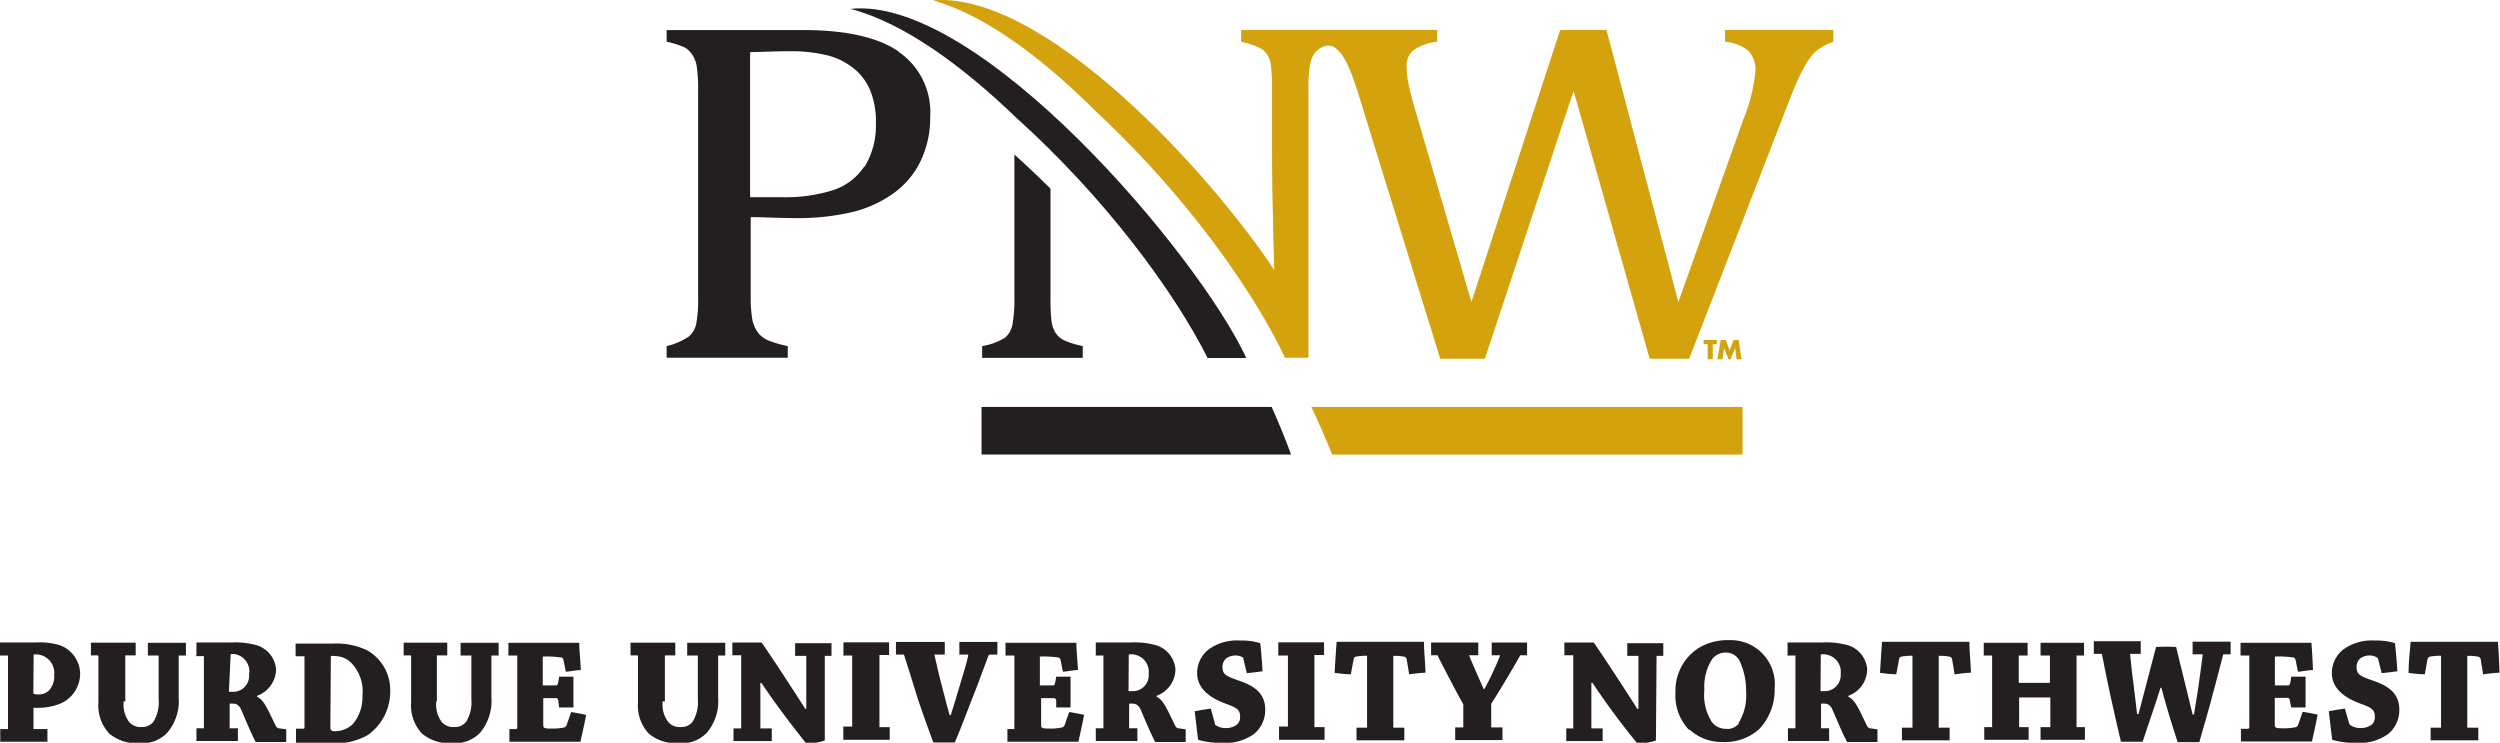
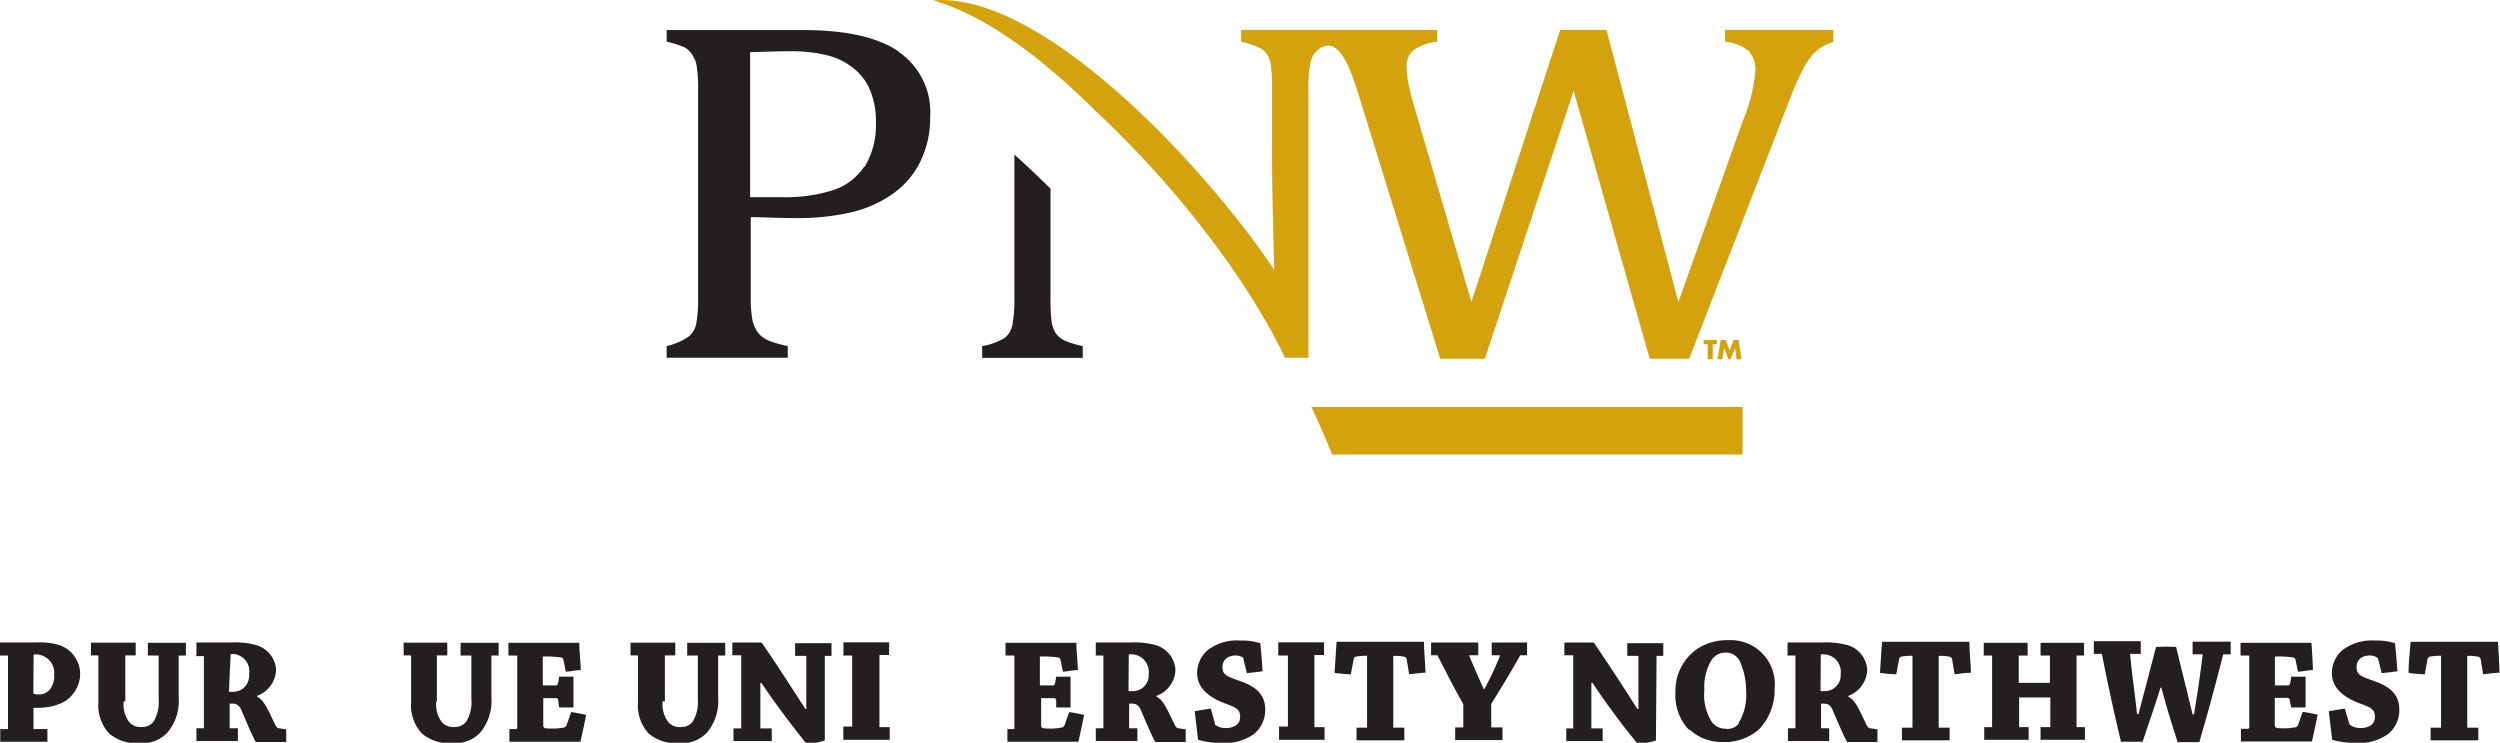
<svg xmlns="http://www.w3.org/2000/svg" id="Layer_1" data-name="Layer 1" width="197.14" height="58.57" viewBox="0 0 197.14 58.57">
  <defs>
    <style>.cls-1{fill:#231f20;}.cls-2{fill:#d3a20c;}</style>
  </defs>
  <title>purdue_university_northwest_logo-freelogovectors.net_</title>
  <path class="cls-1" d="M72.32,74.79q-2.47-1.71-7.56-1.71H54V74a7.24,7.24,0,0,1,1.42.45A1.71,1.71,0,0,1,56,75a2.23,2.23,0,0,1,.37.93,11.81,11.81,0,0,1,.11,1.89V94.17a10.58,10.58,0,0,1-.15,2.08,1.77,1.77,0,0,1-.59,1A5.14,5.14,0,0,1,54,98v.92h9.55V98A8.73,8.73,0,0,1,62,97.55a2.06,2.06,0,0,1-.8-.61,2.84,2.84,0,0,1-.44-1,10.31,10.31,0,0,1-.13-1.78V87.83c.88,0,2.13.08,3.74.08a18.83,18.83,0,0,0,4.11-.44A9.37,9.37,0,0,0,71.82,86,6.65,6.65,0,0,0,74,83.46a7.8,7.8,0,0,0,.78-3.53,5.75,5.75,0,0,0-2.5-5.14m-2.71,9.07a4.69,4.69,0,0,1-2.46,1.85,12.47,12.47,0,0,1-4,.55H60.58V74.82c.73,0,1.81-.07,3.24-.07a11.74,11.74,0,0,1,2.66.28,5.35,5.35,0,0,1,2.08.93A4.35,4.35,0,0,1,70,77.72a6.44,6.44,0,0,1,.5,2.7A6.26,6.26,0,0,1,69.61,83.86Z" transform="translate(-1.43 -70.71)" />
  <path class="cls-1" d="M84.26,85.58c-.89-.88-1.81-1.76-2.76-2.61l-.08-.08V94.14a11.22,11.22,0,0,1-.15,2.14,1.77,1.77,0,0,1-.59,1.06,4.91,4.91,0,0,1-1.8.66v.93h7.93V98a7,7,0,0,1-1.46-.45,1.8,1.8,0,0,1-.67-.57,2.39,2.39,0,0,1-.33-.93,15,15,0,0,1-.08-1.91V85.58" transform="translate(-1.43 -70.71)" />
-   <path class="cls-1" d="M96.65,98.94h3.06c-3.79-8.16-21.08-28.6-31.21-27.53,4.25,1.12,8.86,4.54,13,8.52,7.2,6.48,12.57,13.86,15.15,19" transform="translate(-1.43 -70.71)" />
-   <path class="cls-1" d="M78.83,102.8v3.75h24.41c-.47-1.29-1-2.55-1.53-3.75H78.83" transform="translate(-1.43 -70.71)" />
  <path class="cls-2" d="M137.46,73.08V74a3.48,3.48,0,0,1,1.83.7,2.17,2.17,0,0,1,.56,1.66,13,13,0,0,1-.94,3.75l-5.13,14.42-5.67-21.46h-3.65l-7,21.45-4.37-14.94c-.24-.77-.42-1.46-.55-2.06a7.64,7.64,0,0,1-.19-1.57,1.59,1.59,0,0,1,.52-1.27,4.09,4.09,0,0,1,1.89-.68v-.93H99.3V74a7,7,0,0,1,1.4.46,1.53,1.53,0,0,1,.63.51,2,2,0,0,1,.32.92,14.48,14.48,0,0,1,.09,1.91v4c0,1.84,0,3.9.08,6.2,0,1,.06,2.9.09,4C97,84.55,83.84,70,75,70.74c4.24,1.2,8.78,4.7,12.86,8.76,7.16,6.68,12.45,14.23,14.9,19.42h1.85V77.79a10.22,10.22,0,0,1,.13-2,2.1,2.1,0,0,1,.37-.91,2,2,0,0,1,.65-.49,1,1,0,0,1,.8,0,2.33,2.33,0,0,1,.72.69,6.42,6.42,0,0,1,.65,1.27c.22.55.46,1.24.72,2.1L115,99h3.52l7-21.12,6,21.12h3.11l7.91-20.4c.38-1,.7-1.72,1-2.29a6.45,6.45,0,0,1,.78-1.24,3.12,3.12,0,0,1,.76-.64A4.19,4.19,0,0,1,146,74v-.93h-8.57" transform="translate(-1.43 -70.71)" />
  <path class="cls-2" d="M106.44,106.55h32.4V102.8h-34c.57,1.21,1.12,2.46,1.64,3.75" transform="translate(-1.43 -70.71)" />
  <polyline class="cls-2" points="135.06 28.33 135.06 27.14 135.38 27.14 135.38 26.81 134.34 26.81 134.34 27.14 134.66 27.14 134.66 28.33 135.06 28.33" />
  <polyline class="cls-2" points="135.96 27.45 136.3 28.33 136.46 28.33 136.83 27.45 136.83 27.45 136.94 28.33 137.33 28.33 137.1 26.81 136.71 26.81 136.39 27.62 136.08 26.81 135.69 26.81 135.43 28.33 135.82 28.33 135.95 27.45 135.96 27.45" />
  <path class="cls-1" d="M1.43,122.37c0-.32,0-.7,0-1,.87,0,1.93,0,2.93,0a5.41,5.41,0,0,1,1.76.21,2.43,2.43,0,0,1,1.63,2.32,2.59,2.59,0,0,1-1.42,2.23,4.47,4.47,0,0,1-1.69.39,4.8,4.8,0,0,1-.57,0v1.68l1.1,0c0,.31,0,.68,0,1H1.45c0-.32,0-.69,0-1l.56,0s.05,0,.05,0V122.4l-.65,0m2.65,2.95c0,.11.22.12.42.12a1.13,1.13,0,0,0,.82-.32,1.63,1.63,0,0,0,.4-1.21,1.45,1.45,0,0,0-1.23-1.61,1.13,1.13,0,0,0-.39,0Z" transform="translate(-1.43 -70.71)" />
  <path class="cls-1" d="M11.19,126a2.27,2.27,0,0,0,.43,1.65,1.2,1.2,0,0,0,1,.39,1.12,1.12,0,0,0,.91-.42,2.93,2.93,0,0,0,.41-1.79c0-1,0-2.44,0-3.43a0,0,0,0,0,0,0l-.85,0c0-.33,0-.69,0-1h3c0,.33,0,.68,0,1l-.57,0,0,3.29a3.86,3.86,0,0,1-.9,2.8,2.69,2.69,0,0,1-2.16.82,3.34,3.34,0,0,1-2.41-.75,3.25,3.25,0,0,1-.86-2.48v-3.62s0-.07-.06-.07l-.53,0c0-.34,0-.69,0-1h3.53c0,.32,0,.69,0,1l-.82,0,0,3.64" transform="translate(-1.43 -70.71)" />
  <path class="cls-1" d="M16.92,122.37c0-.35,0-.69,0-1,.82,0,1.84,0,2.78,0a6.33,6.33,0,0,1,1.77.17,2.17,2.17,0,0,1,1.73,1.94,2.26,2.26,0,0,1-1.5,2.1v.07c.53.25.82.94,1.36,2.06.14.3.22.42.36.43l.58.08c0,.32,0,.66,0,1H21.6c-.31-.54-.89-1.94-1.13-2.5-.16-.38-.37-.52-.65-.52a1.35,1.35,0,0,0-.28,0v1.94l.65,0c0,.33,0,.66,0,1H16.92c0-.34,0-.67,0-1l.59,0s0,0,0,0l0-5.69-.65,0m2.62,2.81h.29a1.25,1.25,0,0,0,1.3-1.36A1.38,1.38,0,0,0,20,122.3a1.06,1.06,0,0,0-.38,0Z" transform="translate(-1.43 -70.71)" />
-   <path class="cls-1" d="M24.78,128.17l.61,0a0,0,0,0,0,.05-.05v-5.66l-.7,0c0-.35,0-.68,0-1,.89,0,1.95,0,2.94,0a5.62,5.62,0,0,1,2.72.54,3.6,3.6,0,0,1,1.8,3.07,4.22,4.22,0,0,1-1.76,3.6,5.06,5.06,0,0,1-2.65.65H24.77c0-.33,0-.69,0-1m2.71-.21c0,.16.12.26.29.26a2.07,2.07,0,0,0,1.46-.54,3.27,3.27,0,0,0,.78-2.27,3.23,3.23,0,0,0-.9-2.6,1.8,1.8,0,0,0-1.23-.51.83.83,0,0,0-.36,0Z" transform="translate(-1.43 -70.71)" />
  <path class="cls-1" d="M35.84,126a2.27,2.27,0,0,0,.43,1.65,1.2,1.2,0,0,0,1,.39,1.11,1.11,0,0,0,.92-.42,2.93,2.93,0,0,0,.41-1.79c0-1,0-2.44,0-3.43a0,0,0,0,0,0,0l-.85,0c0-.33,0-.69,0-1h3c0,.33,0,.68,0,1l-.57,0,0,3.29a3.91,3.91,0,0,1-.89,2.8,2.73,2.73,0,0,1-2.17.82,3.36,3.36,0,0,1-2.41-.75,3.25,3.25,0,0,1-.86-2.48v-3.62s0-.07-.06-.07l-.53,0c0-.34,0-.69,0-1H36.7c0,.32,0,.69,0,1l-.82,0,0,3.64" transform="translate(-1.43 -70.71)" />
  <path class="cls-1" d="M42.16,128.12a.06.06,0,0,0,.06-.05V122.4l-.7,0c0-.35,0-.71,0-1h5.59c0,.71.1,1.44.12,2.15-.35,0-.77.1-1.18.13l-.19-.93a.23.23,0,0,0-.24-.2,7.72,7.72,0,0,0-1.27-.07h-.12v2.28l1.06,0c.07,0,.13-.1.16-.23l.07-.46c.39,0,.78,0,1.13,0,0,.37,0,.82,0,1.25s0,.87,0,1.18c-.35,0-.75,0-1.13,0l-.06-.48c0-.18-.08-.26-.19-.26l-1,0v2.13c0,.23.08.27.62.27a4.43,4.43,0,0,0,1-.08.3.3,0,0,0,.23-.22l.35-1c.41.06.83.15,1.18.22-.13.7-.29,1.41-.45,2.12h-5.6c0-.34,0-.7,0-1l.62,0" transform="translate(-1.43 -70.71)" />
  <path class="cls-1" d="M53.69,126a2.26,2.26,0,0,0,.44,1.65,1.2,1.2,0,0,0,1,.39,1.12,1.12,0,0,0,.92-.42,3,3,0,0,0,.41-1.79c0-1,0-2.44,0-3.43a0,0,0,0,0,0,0l-.84,0c0-.33,0-.69,0-1h3c0,.33,0,.68,0,1l-.56,0,0,3.29a3.87,3.87,0,0,1-.89,2.8,2.71,2.71,0,0,1-2.17.82,3.37,3.37,0,0,1-2.41-.75,3.25,3.25,0,0,1-.85-2.48v-3.62s0-.07-.06-.07l-.53,0c0-.34,0-.69,0-1h3.53c0,.32,0,.69,0,1l-.82,0,0,3.64" transform="translate(-1.43 -70.71)" />
  <path class="cls-1" d="M59.88,128.11s0,0,0-.05v-5.68l-.7,0c0-.34,0-.7,0-1h2.31c.92,1.32,2.42,3.63,3.45,5.24h.07c0-1.38,0-2.79,0-4.19l-.88,0c0-.33,0-.71,0-1H67c0,.33,0,.69,0,1l-.53,0a.06.06,0,0,0,0,.06l0,6.61a4.34,4.34,0,0,1-1.47.23c-.79-1-2.14-2.7-3.53-4.77h-.08c0,1.23,0,2.39,0,3.59l.9,0c0,.34,0,.71,0,1H59.27c0-.34,0-.7,0-1l.6,0" transform="translate(-1.43 -70.71)" />
  <path class="cls-1" d="M67.94,122.36c0-.34,0-.7,0-1h3.6c0,.32,0,.7,0,1l-.76,0s0,0,0,.06l0,5.63.81,0c0,.33,0,.69,0,1H67.93c0-.34,0-.71,0-1.05l.7,0s0,0,0-.05V122.4l-.74,0" transform="translate(-1.43 -70.71)" />
-   <path class="cls-1" d="M79.38,122.4c-.33.88-.74,2-1.13,3-.46,1.15-1,2.63-1.53,3.86-.12,0-.77,0-1.69,0-.47-1.27-1-2.72-1.4-4-.28-.92-.62-2-.9-2.88a.06.06,0,0,0-.06-.05l-.59,0c0-.34,0-.7,0-1h3.85c0,.32,0,.7,0,1l-.82,0c.12.51.39,1.71.5,2.12.22.82.43,1.7.71,2.66h.08c.24-.75.42-1.36.59-1.93s.68-2.19.79-2.79c0,0,0-.06,0-.06l-.7,0c0-.34,0-.72,0-1h3c0,.33,0,.69,0,1l-.63,0" transform="translate(-1.43 -70.71)" />
  <path class="cls-1" d="M81.36,128.12a.06.06,0,0,0,.06-.05V122.4l-.7,0c0-.35,0-.71,0-1h5.59c0,.71.1,1.44.12,2.15-.35,0-.77.1-1.18.13l-.19-.93a.23.23,0,0,0-.24-.2,7.72,7.72,0,0,0-1.27-.07h-.12v2.28l1.06,0c.07,0,.13-.1.15-.23l.08-.46c.38,0,.78,0,1.13,0,0,.37,0,.82,0,1.25s0,.87,0,1.18c-.34,0-.74,0-1.13,0l0-.48c0-.18-.08-.26-.19-.26l-1,0v2.13c0,.23.08.27.62.27a4.25,4.25,0,0,0,1-.08.3.3,0,0,0,.24-.22l.35-1c.41.06.83.15,1.18.22-.14.7-.29,1.41-.45,2.12h-5.6c0-.34,0-.7,0-1l.61,0" transform="translate(-1.43 -70.71)" />
  <path class="cls-1" d="M87.84,122.37c0-.35,0-.69,0-1,.82,0,1.85,0,2.79,0a6.33,6.33,0,0,1,1.77.17,2.17,2.17,0,0,1,1.72,1.94,2.25,2.25,0,0,1-1.49,2.1v.07c.53.25.81.94,1.36,2.06.13.3.22.42.36.43l.58.08c0,.32,0,.66,0,1h-2.4c-.31-.54-.89-1.94-1.13-2.5-.16-.38-.38-.52-.65-.52a1.28,1.28,0,0,0-.28,0v1.94l.65,0c0,.33,0,.66,0,1H87.84c0-.34,0-.67,0-1l.6,0s0,0,0,0V122.4l-.65,0m2.63,2.81h.29a1.25,1.25,0,0,0,1.3-1.36,1.38,1.38,0,0,0-1.18-1.53,1.13,1.13,0,0,0-.39,0Z" transform="translate(-1.43 -70.71)" />
  <path class="cls-1" d="M97.22,127.78s0,.1.08.11a1.29,1.29,0,0,0,.79.23,1.39,1.39,0,0,0,.84-.24.76.76,0,0,0,.29-.65c0-.6-.3-.72-1.24-1.07-1.21-.46-2.15-1.2-2.15-2.38a2.39,2.39,0,0,1,.82-1.79,3.76,3.76,0,0,1,2.56-.77,4.86,4.86,0,0,1,1.6.21c.08.74.14,1.47.18,2.21-.37.06-.81.11-1.24.15l-.27-1.12a.22.22,0,0,0,0-.08,1,1,0,0,0-.6-.19,1.23,1.23,0,0,0-.73.21.87.87,0,0,0-.32.69c0,.6.26.72,1.37,1.11,1.34.46,2,1.12,2,2.26a2.44,2.44,0,0,1-.9,1.93,3.89,3.89,0,0,1-2.54.69,6.49,6.49,0,0,1-1.85-.24c-.1-.76-.18-1.51-.27-2.25.39-.08.86-.16,1.27-.21l.33,1.19" transform="translate(-1.43 -70.71)" />
  <path class="cls-1" d="M102.23,122.36c0-.34,0-.7,0-1h3.61c0,.32,0,.7,0,1l-.76,0s0,0,0,.06l0,5.63.8,0c0,.33,0,.69,0,1h-3.59c0-.34,0-.71,0-1.05l.7,0a.05.05,0,0,0,0-.05V122.4l-.75,0" transform="translate(-1.43 -70.71)" />
  <path class="cls-1" d="M109.23,128.11s0,0,0-.05v-5.64a5.45,5.45,0,0,0-.84.06.25.25,0,0,0-.22.24l-.22,1.16c-.42,0-.89-.06-1.28-.11.05-.82.1-1.64.16-2.45h6.89c0,.81.1,1.63.12,2.44-.4,0-.86.08-1.29.12l-.19-1.16a.26.26,0,0,0-.23-.23,3.65,3.65,0,0,0-.83-.06l0,5.66.87,0c0,.33,0,.69,0,1H108.4c0-.35,0-.7,0-1l.82,0" transform="translate(-1.43 -70.71)" />
  <path class="cls-1" d="M116.82,128.11s0,0,0-.06v-1.8c-.51-.9-1.49-2.78-2-3.79,0,0,0-.08-.06-.08l-.48,0c0-.34,0-.71,0-1H118c0,.32,0,.69,0,1l-.73,0c.37.89.8,1.87,1.16,2.66h.06a26,26,0,0,0,1.22-2.6s0,0,0-.06l-.65,0c0-.34,0-.7,0-1h2.79c0,.33,0,.7,0,1l-.54,0c-.55,1-1.6,2.75-2.29,3.83l0,1.86.89,0c0,.33,0,.69,0,1h-3.73c0-.34,0-.7,0-1l.76,0" transform="translate(-1.43 -70.71)" />
  <path class="cls-1" d="M125.49,128.11s0,0,0-.05v-5.68l-.7,0c0-.34,0-.7,0-1h2.32c.91,1.32,2.42,3.63,3.44,5.24h.08c0-1.38,0-2.79,0-4.19l-.88,0c0-.33,0-.71,0-1h2.84c0,.33,0,.69,0,1l-.53,0s0,0,0,.06l-.05,6.61a4.44,4.44,0,0,1-1.47.23,59,59,0,0,1-3.53-4.77h-.09c0,1.23,0,2.39,0,3.59l.89,0c0,.34,0,.71,0,1h-2.87c0-.34,0-.7,0-1l.6,0" transform="translate(-1.43 -70.71)" />
  <path class="cls-1" d="M134.64,128.29a3.94,3.94,0,0,1-1.09-3,4,4,0,0,1,1.79-3.46,4.41,4.41,0,0,1,2.42-.64,3.48,3.48,0,0,1,3.61,3.84,4.47,4.47,0,0,1-1.23,3.19,4.05,4.05,0,0,1-2.87,1,3.71,3.71,0,0,1-2.63-1m3.9-.52a4.09,4.09,0,0,0,.58-2.43,5.55,5.55,0,0,0-.49-2.4,1.19,1.19,0,0,0-1.08-.7,1.34,1.34,0,0,0-1.11.52,4.05,4.05,0,0,0-.61,2.43,3.93,3.93,0,0,0,.59,2.52,1.36,1.36,0,0,0,1.1.54A1.11,1.11,0,0,0,138.54,127.77Z" transform="translate(-1.43 -70.71)" />
  <path class="cls-1" d="M142.39,122.37c0-.35,0-.69,0-1,.82,0,1.85,0,2.79,0a6.36,6.36,0,0,1,1.77.17,2.16,2.16,0,0,1,1.72,1.94,2.25,2.25,0,0,1-1.49,2.1v.07c.53.25.82.94,1.36,2.06.13.3.22.42.36.43l.58.08c0,.32,0,.66,0,1h-2.39c-.32-.54-.89-1.94-1.14-2.5-.15-.38-.37-.52-.64-.52a1.28,1.28,0,0,0-.28,0v1.94l.64,0c0,.33,0,.66,0,1h-3.25c0-.34,0-.67,0-1l.59,0a0,0,0,0,0,0,0V122.4l-.65,0m2.63,2.81h.28a1.26,1.26,0,0,0,1.31-1.36,1.38,1.38,0,0,0-1.18-1.53,1.09,1.09,0,0,0-.39,0Z" transform="translate(-1.43 -70.71)" />
  <path class="cls-1" d="M152.24,128.11s0,0,0-.05v-5.64a5.16,5.16,0,0,0-.83.06.25.25,0,0,0-.23.24l-.22,1.16c-.42,0-.89-.06-1.28-.11.05-.82.1-1.64.16-2.45h6.89c0,.81.1,1.63.12,2.44-.4,0-.85.08-1.29.12l-.19-1.16a.26.26,0,0,0-.23-.23,3.58,3.58,0,0,0-.83-.06l0,5.66.86,0c0,.33,0,.69,0,1h-3.76c0-.35,0-.7,0-1l.82,0" transform="translate(-1.43 -70.71)" />
  <path class="cls-1" d="M158.52,128.11s0,0,0-.06V122.4l-.66,0c0-.33,0-.7,0-1h3.46c0,.33,0,.7,0,1l-.7,0s0,0,0,.06l0,2.1s0,0,0,0h2.46V122.4l-.74,0c0-.34,0-.7,0-1h3.43c0,.32,0,.72,0,1l-.59,0s0,0,0,0l0,5.65.66,0c0,.33,0,.7,0,1h-3.5c0-.34,0-.71,0-1l.77,0a0,0,0,0,0,0-.05v-2.29s0,0,0,0l-2.46,0v2.34l.75,0c0,.33,0,.69,0,1H157.9v-1l.62,0" transform="translate(-1.43 -70.71)" />
  <path class="cls-1" d="M176.72,122.4c-.29,1.12-.53,2.07-.79,3-.31,1.22-.71,2.57-1.07,3.83-.19,0-.85,0-1.71,0-.47-1.46-.83-2.59-1.28-4.29h-.07c-.47,1.52-1,3-1.41,4.26-.24,0-1,0-1.71,0-.33-1.39-.6-2.59-.88-3.87-.21-1-.42-2-.61-3,0,0,0-.06-.07-.06l-.58,0c0-.34,0-.7,0-1h3.7c0,.33,0,.7,0,1l-.84,0c.06.62.14,1.44.23,2.08.11.89.22,1.76.32,2.67h.11c.27-1,1.13-4.32,1.39-5.29a12.76,12.76,0,0,1,1.58,0c.25,1.05,1,4.06,1.3,5.32h.11l.35-2.19c.08-.63.24-1.69.33-2.49q0-.06,0-.06l-.79,0c0-.34,0-.72,0-1h3v1l-.58,0" transform="translate(-1.43 -70.71)" />
  <path class="cls-1" d="M178.75,128.12a.05.05,0,0,0,.05-.05V122.4l-.69,0c0-.35,0-.71,0-1h5.59c.05.71.1,1.44.12,2.15-.35,0-.77.1-1.18.13l-.19-.93a.24.24,0,0,0-.24-.2,7.72,7.72,0,0,0-1.27-.07h-.12v2.28l1.06,0c.07,0,.13-.1.16-.23l.07-.46c.38,0,.78,0,1.13,0,0,.37,0,.82,0,1.25s0,.87,0,1.18c-.35,0-.75,0-1.13,0L182,126c0-.18-.08-.26-.19-.26l-1,0v2.13c0,.23.08.27.62.27a4.43,4.43,0,0,0,1-.08.3.3,0,0,0,.23-.22l.35-1c.41.06.83.15,1.18.22-.13.7-.29,1.41-.45,2.12h-5.6c0-.34,0-.7,0-1l.62,0" transform="translate(-1.43 -70.71)" />
  <path class="cls-1" d="M186.71,127.78s0,.1.07.11a1.31,1.31,0,0,0,.79.23,1.44,1.44,0,0,0,.85-.24.78.78,0,0,0,.28-.65c0-.6-.29-.72-1.23-1.07-1.22-.46-2.16-1.2-2.16-2.38a2.39,2.39,0,0,1,.82-1.79,3.81,3.81,0,0,1,2.57-.77,4.83,4.83,0,0,1,1.59.21c.08.74.14,1.47.19,2.21-.38.06-.82.11-1.24.15l-.28-1.12a.22.22,0,0,0-.05-.08,1,1,0,0,0-.6-.19,1.23,1.23,0,0,0-.73.21.87.87,0,0,0-.32.69c0,.6.26.72,1.37,1.11,1.34.46,2,1.12,2,2.26a2.43,2.43,0,0,1-.89,1.93,3.94,3.94,0,0,1-2.55.69,6.49,6.49,0,0,1-1.85-.24c-.1-.76-.18-1.51-.27-2.25.39-.08.86-.16,1.27-.21l.34,1.19" transform="translate(-1.43 -70.71)" />
  <path class="cls-1" d="M193.92,128.11s0,0,0-.05v-5.64a5.45,5.45,0,0,0-.84.06.27.27,0,0,0-.23.24l-.21,1.16c-.42,0-.89-.06-1.28-.11,0-.82.1-1.64.16-2.45h6.89c.05.81.1,1.63.12,2.44-.4,0-.86.08-1.29.12l-.19-1.16a.26.26,0,0,0-.23-.23,3.65,3.65,0,0,0-.83-.06l0,5.66.87,0c0,.33,0,.69,0,1h-3.76c0-.35,0-.7,0-1l.82,0" transform="translate(-1.43 -70.71)" />
</svg>